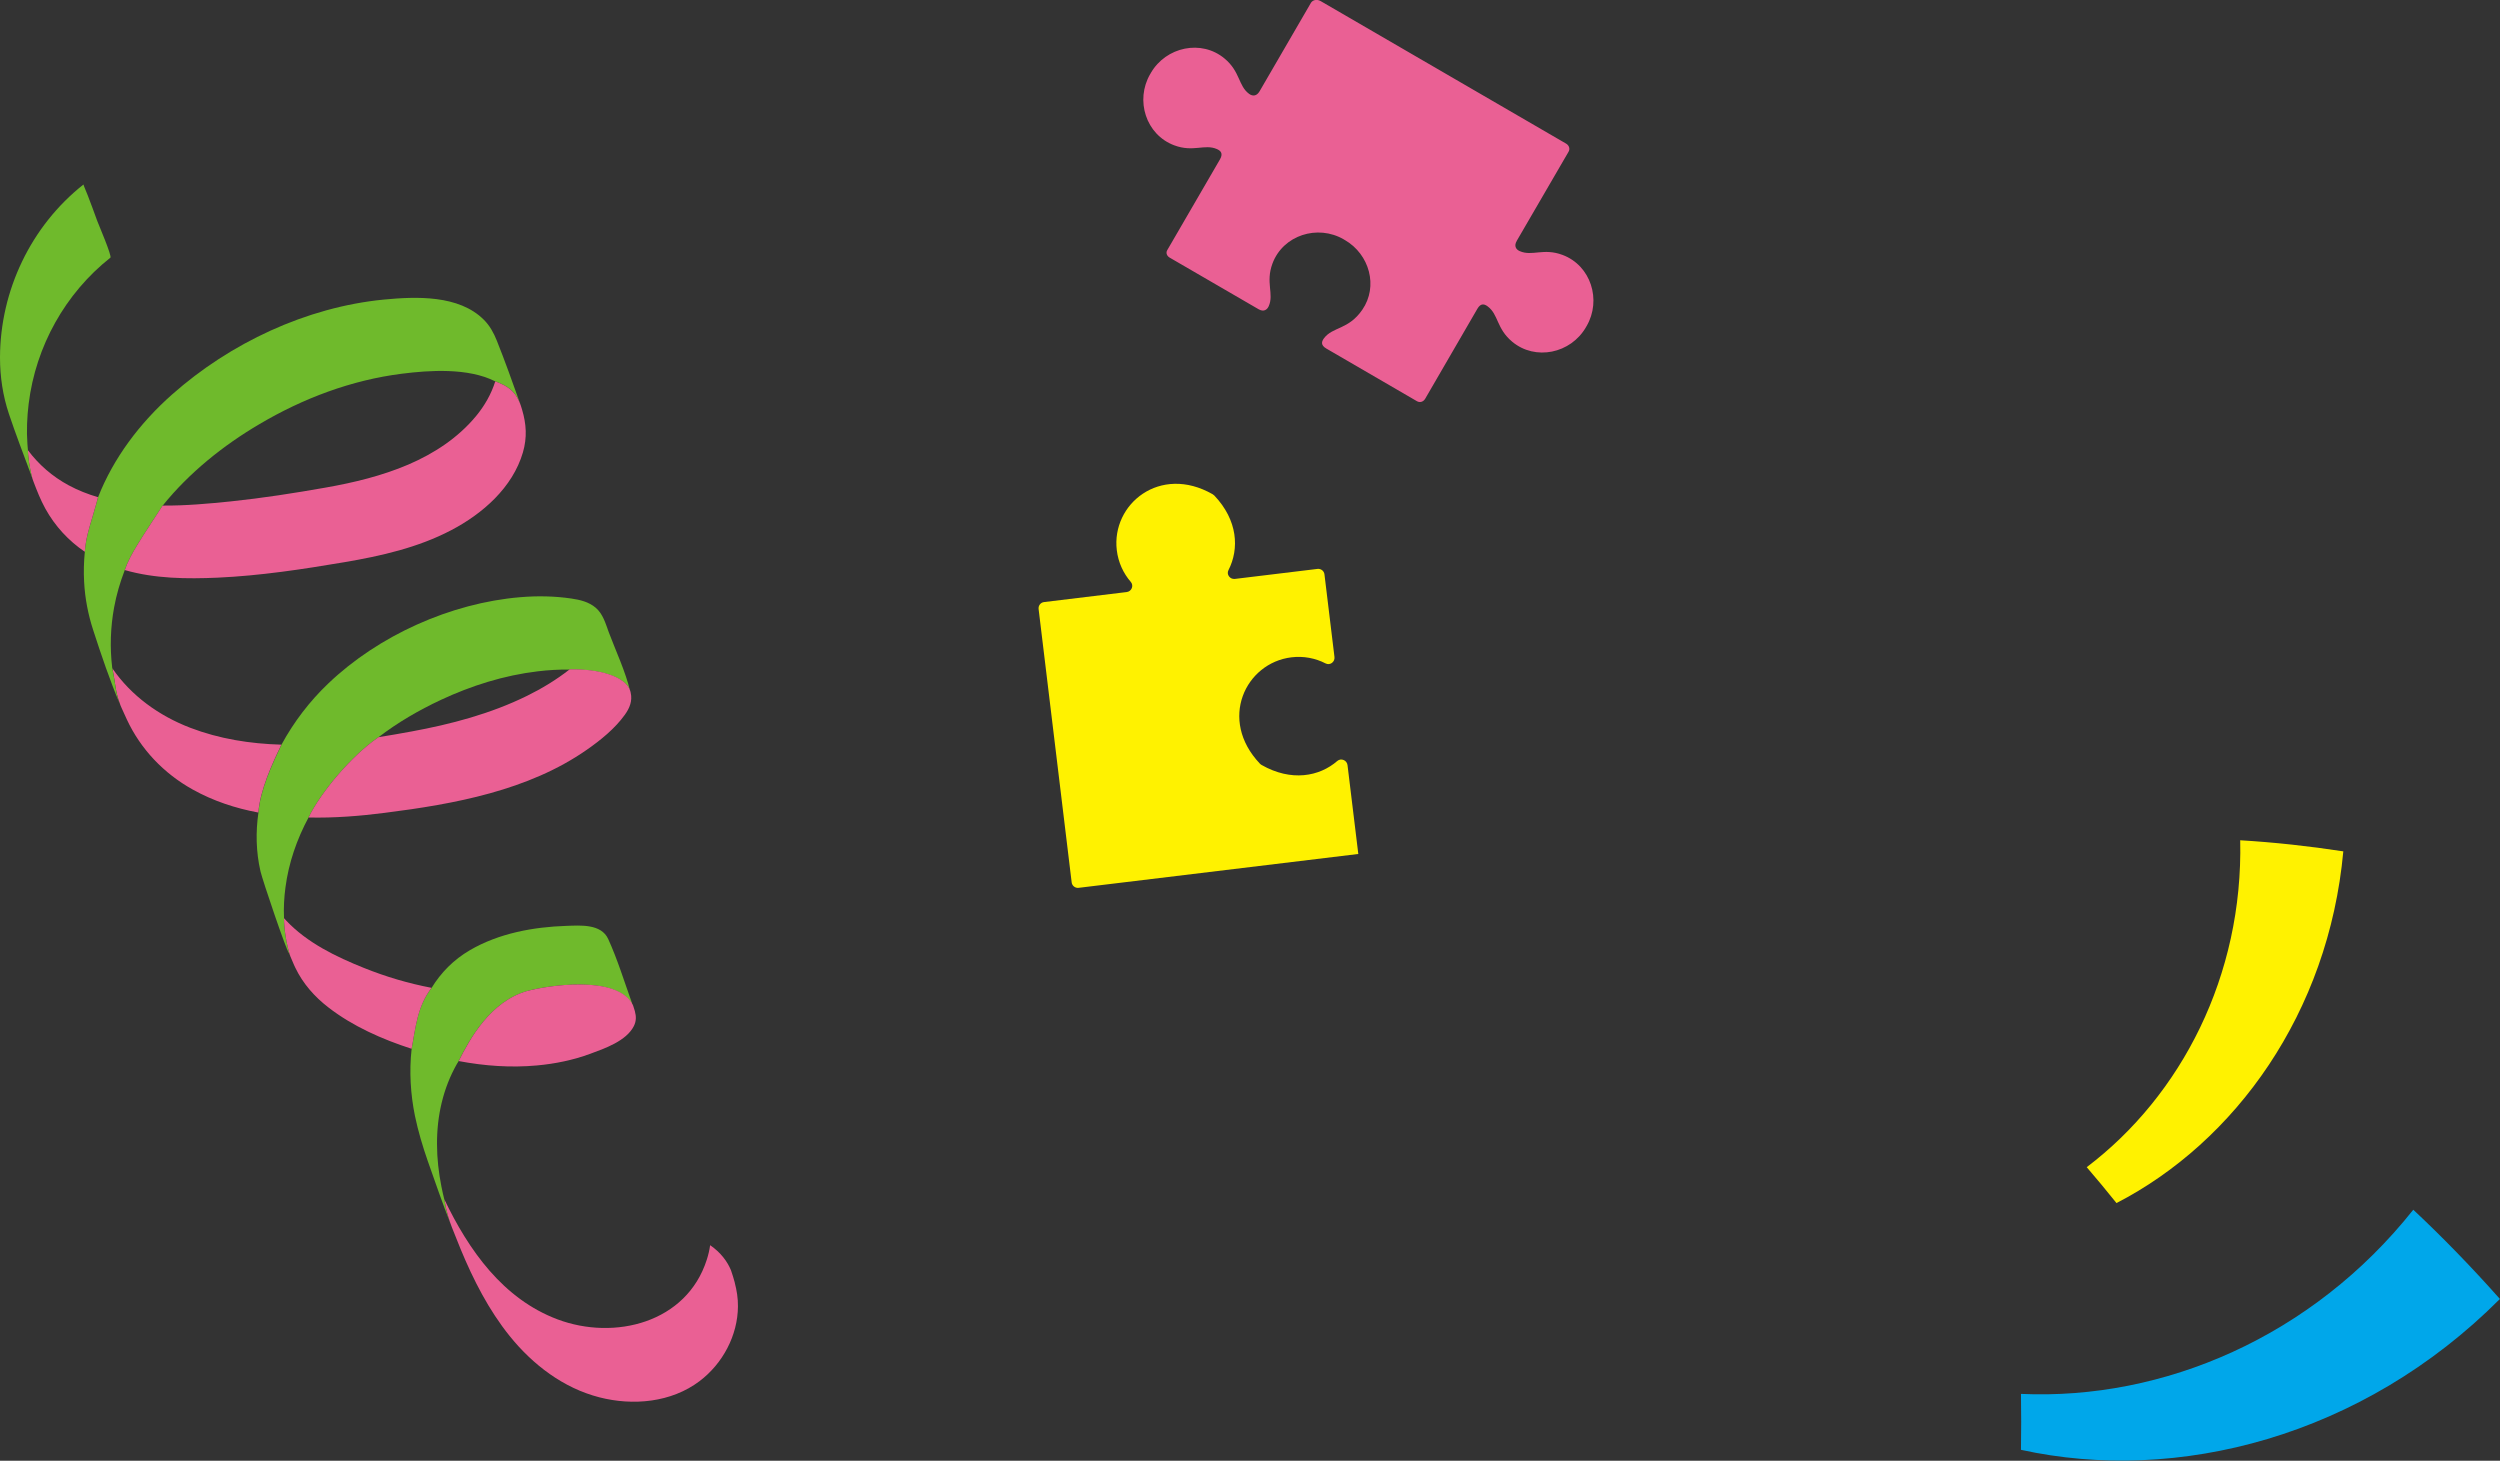
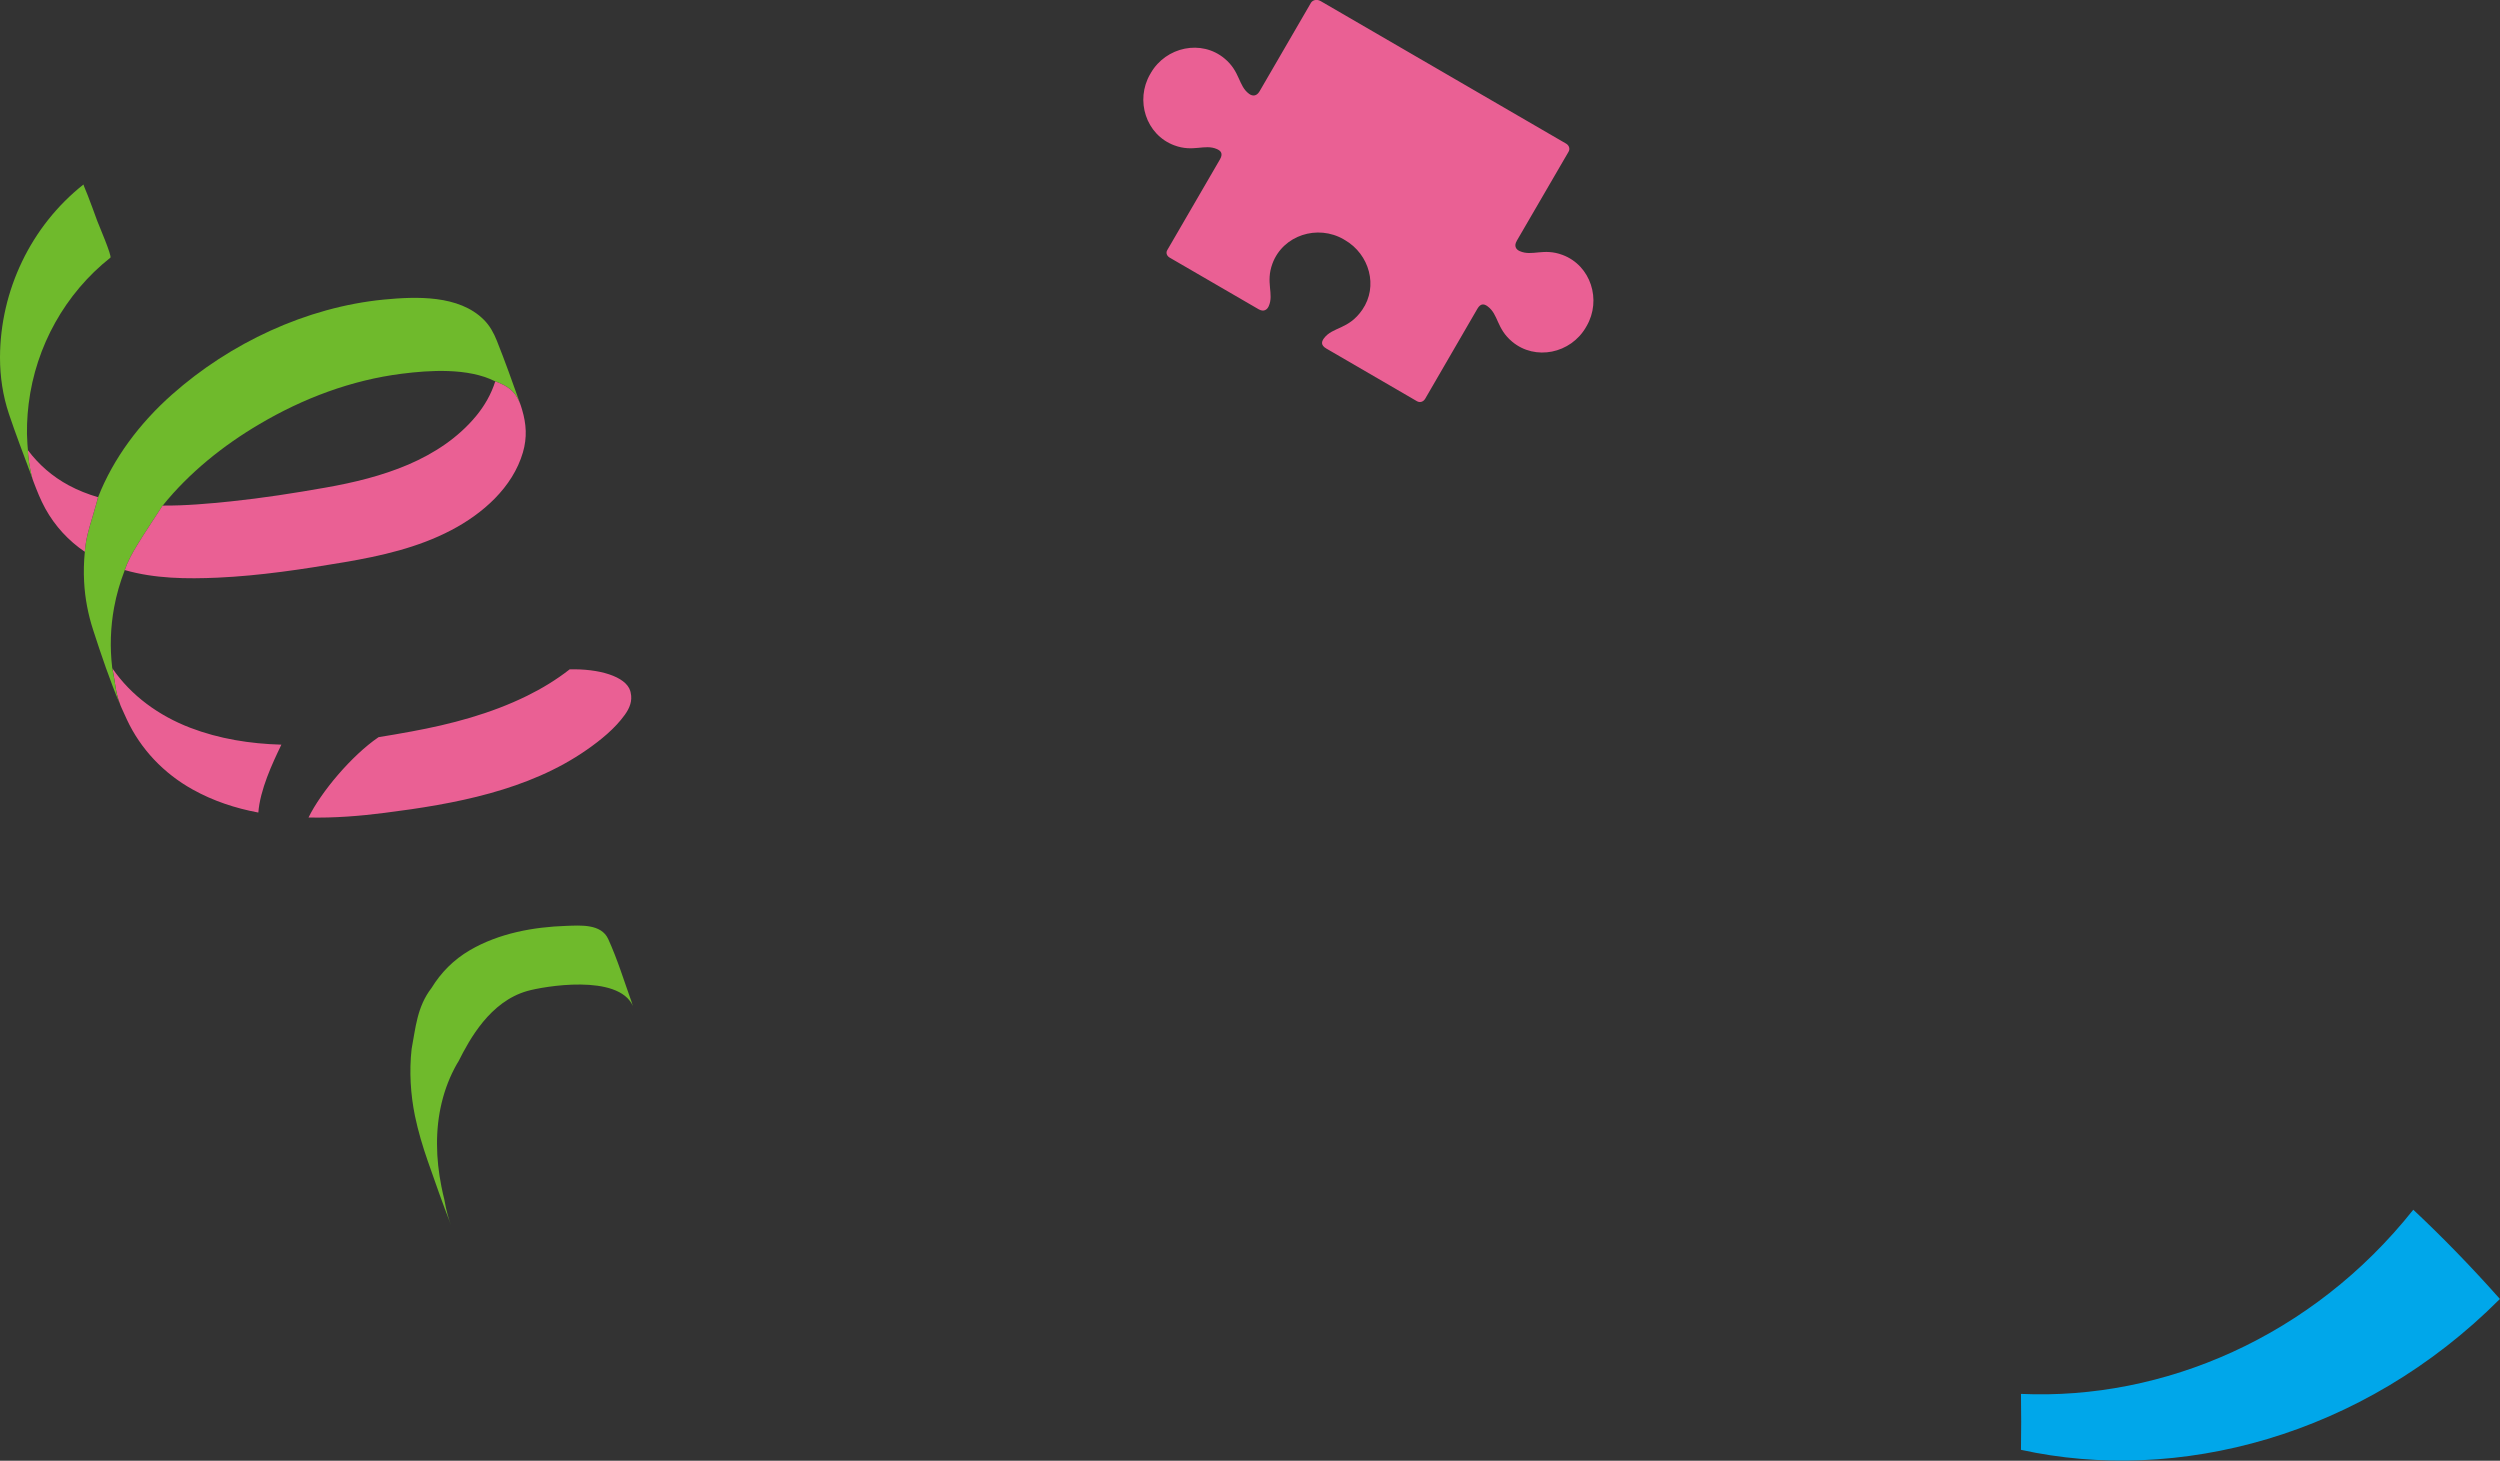
<svg xmlns="http://www.w3.org/2000/svg" id="_レイヤー_2" viewBox="0 0 257.03 150.18">
  <rect x="0" y="0" width="257.03" height="150.18" fill="#333333" stroke="none" />
  <defs>
    <style>.cls-1{fill:#ea6094;}.cls-2{fill:#fff200;}.cls-3{fill:#00a7ea;}.cls-4{fill:#6fba2c;}</style>
  </defs>
  <g id="design">
    <g id="deco_point_02">
-       <path class="cls-2" d="m230.32,86.39c.31,13.91-6.05,26.24-15.78,33.61,1.04,1.21,2.06,2.44,3.06,3.69,12.18-6.28,21.8-19.52,23.32-36.16-3.58-.55-7.11-.93-10.6-1.14Z" />
      <path class="cls-3" d="m248.11,124.38c-10.38,13.08-25.7,19.59-40.33,18.93.03,1.91.03,3.83,0,5.75,16.06,3.53,35.09-1.32,49.24-15.51-2.88-3.25-5.85-6.31-8.91-9.18Z" />
-       <path class="cls-4" d="m64.8,71.06c-.45-1.51-3.26-2.31-6.26-2.22-1.09-.01-2.17.05-3.25.18-3.46.41-6.82,1.47-9.97,2.94-2.26,1.06-4.43,2.32-6.4,3.83-2.75,1.87-5.93,5.65-7.2,8.26-1.2,2.23-2.04,4.66-2.37,7.17-.14,1.05-.2,2.11-.15,3.17,0,1.1.22,2.65.65,3.92-.04-.1-.08-.19-.12-.29-.22-.06-2.77-7.62-2.95-8.44-.46-2-.5-4.04-.21-6.04.18-2.36,1.44-5.03,2.37-6.98,1.27-2.35,2.93-4.5,4.8-6.28,5.18-4.95,12.6-8.28,19.73-8.88,1.77-.15,3.55-.12,5.3.14.88.13,1.75.34,2.45.92.78.65,1.04,1.65,1.38,2.57.74,1.96,1.69,3.97,2.19,6.02Z" />
      <path class="cls-4" d="m64.95,103.08c.04.12.08.23.12.35-1.49-3.35-9.2-2.02-10.87-1.54-3.82,1.09-5.92,4.96-7.05,7.21-.05.09-.11.17-.16.26-1.44,2.52-2.08,5.4-2.06,8.29,0,1.45.17,2.9.45,4.33.09.45.19.9.3,1.34.22,1.26.45,2.01.69,2.64-.84-2.18-1.63-4.39-2.39-6.59-.53-1.52-.99-3.07-1.32-4.65-.45-2.2-.6-4.58-.34-6.88.41-2.15.55-4.33,2.05-6.27.95-1.55,2.25-2.9,3.96-3.89,2.97-1.73,6.52-2.38,9.91-2.49,1.45-.05,3.57-.22,4.29,1.35.96,2.1,1.65,4.37,2.43,6.54Z" />
-       <path class="cls-1" d="m75.16,130.62c.14.41.27.82.38,1.23,0,0,0,.01,0,.02.21.8.34,1.62.33,2.44-.02,3-1.57,5.89-3.95,7.69-2.91,2.2-6.85,2.55-10.3,1.66-3.7-.95-6.84-3.35-9.21-6.29-2.15-2.66-3.74-5.78-5.05-8.94-.28-.69-.56-1.38-.83-2.07-.03-.07-.06-.15-.09-.23-.26-.68-.52-1.45-.76-2.83,2.51,5.24,6.03,10.24,11.65,12.35,5.87,2.2,13.26.34,15.33-6.12.16-.49.28-1,.35-1.51,1.1.76,1.76,1.66,2.15,2.59Z" />
      <path class="cls-1" d="m28.93,76.56c-.94,1.95-2.19,4.63-2.37,6.98-2.36-.44-4.64-1.19-6.77-2.38-2.94-1.64-5.32-4.12-6.75-7.19-.17-.37-.34-.74-.51-1.12-.05-.13-.11-.26-.17-.39v-.03c-.51-1.29-.48-2.16-.81-3.72,1.94,2.83,4.8,4.88,8,6.11,3,1.15,6.17,1.65,9.37,1.74Zm29.61-7.72c-1.34,1.05-2.81,1.94-4.33,2.69-3.75,1.85-7.84,2.93-11.93,3.68-1.1.2-2.22.4-3.36.58-2.75,1.87-5.93,5.65-7.2,8.26,2.63.06,5.28-.15,7.84-.48,7.13-.9,14.77-2.29,20.78-6.49,1.42-.99,2.88-2.17,3.9-3.59.49-.68.8-1.43.6-2.28-.01-.05-.03-.11-.04-.17-.45-1.51-3.26-2.31-6.26-2.22Z" />
      <path class="cls-4" d="m53.43,41.35c.03.08.06.16.08.25-.57-1.54-1.5-1.98-2.59-2.39-2.8-1.42-6.8-1.14-9.58-.79-5.2.65-10.2,2.54-14.69,5.2-3.69,2.17-7.21,4.99-9.94,8.38-2.18,3.35-3.34,5.01-3.89,6.63-.47,1.23-.85,2.51-1.09,3.83-.37,2.02-.44,4.1-.2,6.14,0,.04.01.09.02.13.33,1.56.3,2.44.8,3.72-1.06-2.5-1.94-5.11-2.77-7.67-.52-1.6-.84-3.25-.93-4.93-.06-1.05-.03-2.09.07-3.11.1-1.71.73-3.21,1.36-5.61,1.58-4.04,4.31-7.65,7.61-10.57,5.97-5.29,13.8-8.98,21.77-9.76,3.33-.32,7.73-.49,10.29,2.08.61.61,1,1.33,1.32,2.12.84,2.1,1.6,4.24,2.36,6.37Z" />
      <path class="cls-1" d="m7.07,49.9c-1.66-.89-3.09-2.13-4.21-3.63.03.66.15,1.8.48,2.96.03.09.07.18.1.28.36.95.73,1.89,1.22,2.78,1,1.81,2.39,3.31,4.06,4.44.1-1.71.73-3.21,1.36-5.61-1.04-.31-2.05-.7-3.01-1.22Zm46.44-8.3s.02.05.03.08c.05.15.1.3.14.45.43,1.46.53,2.84.08,4.39-1.06,3.61-4.14,6.3-7.37,7.99-3.41,1.79-7.21,2.65-10.98,3.29-4.31.73-8.65,1.39-13.02,1.59-3.19.14-6.47.11-9.56-.78.55-1.63,1.72-3.28,3.89-6.63,2.38.02,4.76-.2,7.01-.43,3.27-.34,6.52-.85,9.75-1.42,2.9-.51,5.8-1.21,8.51-2.37,2.65-1.14,5.11-2.75,6.96-4.99.87-1.05,1.56-2.26,1.97-3.56,1.09.42,2.02.85,2.59,2.39Z" />
      <path class="cls-4" d="m11.35,26.49c-4.65,3.68-7.67,9.11-8.4,15-.17,1.38-.23,2.78-.13,4.17.01.2.03.41.05.61.03.66.15,1.8.48,2.96-.08-.2-.15-.41-.23-.62-.75-2.01-1.52-4.02-2.2-6.05C.29,40.68,0,38.72,0,36.75c.02-6.88,3.18-13.51,8.58-17.78,0,.06.39.98.43,1.09.34.88.67,1.77.99,2.66.12.33,1.54,3.63,1.35,3.78Z" />
-       <path class="cls-1" d="m44.37,101.56c-1.49,1.95-1.64,4.12-2.05,6.27-3.03-.98-6.06-2.32-8.55-4.25-1.43-1.1-2.62-2.45-3.4-4.07-.05-.1-.1-.2-.14-.3-.13-.3-.26-.59-.38-.89h0c-.42-1.27-.64-2.83-.65-3.92.07.08.14.16.22.24,2.15,2.29,5.14,3.73,8.01,4.88,2.24.9,4.57,1.59,6.94,2.04Zm9.84.32c-3.82,1.09-5.92,4.96-7.05,7.21,2.65.5,5.36.7,8.05.45,1.87-.17,3.72-.55,5.48-1.2,1.5-.55,3.71-1.32,4.48-2.85.26-.53.24-1,.11-1.49,0,0,0-.01,0-.02-.05-.18-.11-.36-.17-.54,0,0,0-.01,0-.02-1.49-3.35-9.2-2.02-10.87-1.54Z" />
      <path class="cls-1" d="m155.94,24.77c-.32.54-.05.9.31,1.05,1.28.56,2.43-.35,4.4.39,2.91,1.09,4.03,4.63,2.47,7.32h0s-.03.04-.04.06c-.01.02-.02.04-.03.06h0c-1.56,2.69-5.2,3.47-7.58,1.48-1.62-1.35-1.4-2.8-2.52-3.63-.31-.23-.7-.38-1.06.25-.31.53-4.2,7.22-5.36,9.24-.21.36-.58.42-.85.26s-9.31-5.41-9.31-5.41c-.63-.36-.48-.75-.25-1.06.9-1.2,2.51-.86,3.94-2.93,1.66-2.41.74-5.7-1.79-7.17h0s-.04-.02-.06-.03c-.02-.01-.04-.03-.06-.04h0s0,0,0,0c-2.69-1.56-6.23-.43-7.32,2.47-.74,1.97.17,3.13-.39,4.4-.16.36-.51.63-1.05.31,0,0-8.85-5.14-9.13-5.3s-.42-.47-.26-.76c1.08-1.86,5.12-8.81,5.43-9.35.36-.63.04-.89-.31-1.05-1.28-.56-2.43.35-4.4-.39-2.91-1.09-4.03-4.63-2.47-7.32h0s0,0,0,0c.01-.02.03-.04.04-.06.01-.02.02-.04.03-.06h0c1.56-2.69,5.2-3.47,7.58-1.48,1.62,1.35,1.4,2.8,2.52,3.63.31.23.75.29,1.07-.25.27-.46,4.13-7.1,5.29-9.11.13-.22.53-.45,1.01-.17s24.73,14.36,24.73,14.36l.5.29c.27.16.44.51.24.84-1.13,1.95-5.05,8.69-5.32,9.15Z" />
-       <path class="cls-2" d="m139.65,87.8l-1.11-9.14c-.06-.5-.66-.75-1.04-.43-1.86,1.62-4.75,2.15-7.79.42-.07-.04-.13-.09-.18-.14-4.29-4.52-1.48-10.36,3.25-10.93,1.25-.15,2.46.09,3.51.63.45.23.97-.15.91-.66l-1.03-8.5c-.04-.35-.36-.6-.71-.56l-8.5,1.03c-.5.06-.89-.46-.66-.9,1.13-2.2.96-5.13-1.45-7.67-.05-.05-.12-.1-.18-.14-5.41-3.09-10.42,1.03-9.85,5.76.15,1.25.67,2.37,1.44,3.26.33.38.08.98-.42,1.04l-8.5,1.03c-.35.04-.6.36-.56.71l3.4,28.11c.04.35.36.6.71.56l28.75-3.48" />
    </g>
  </g>
</svg>